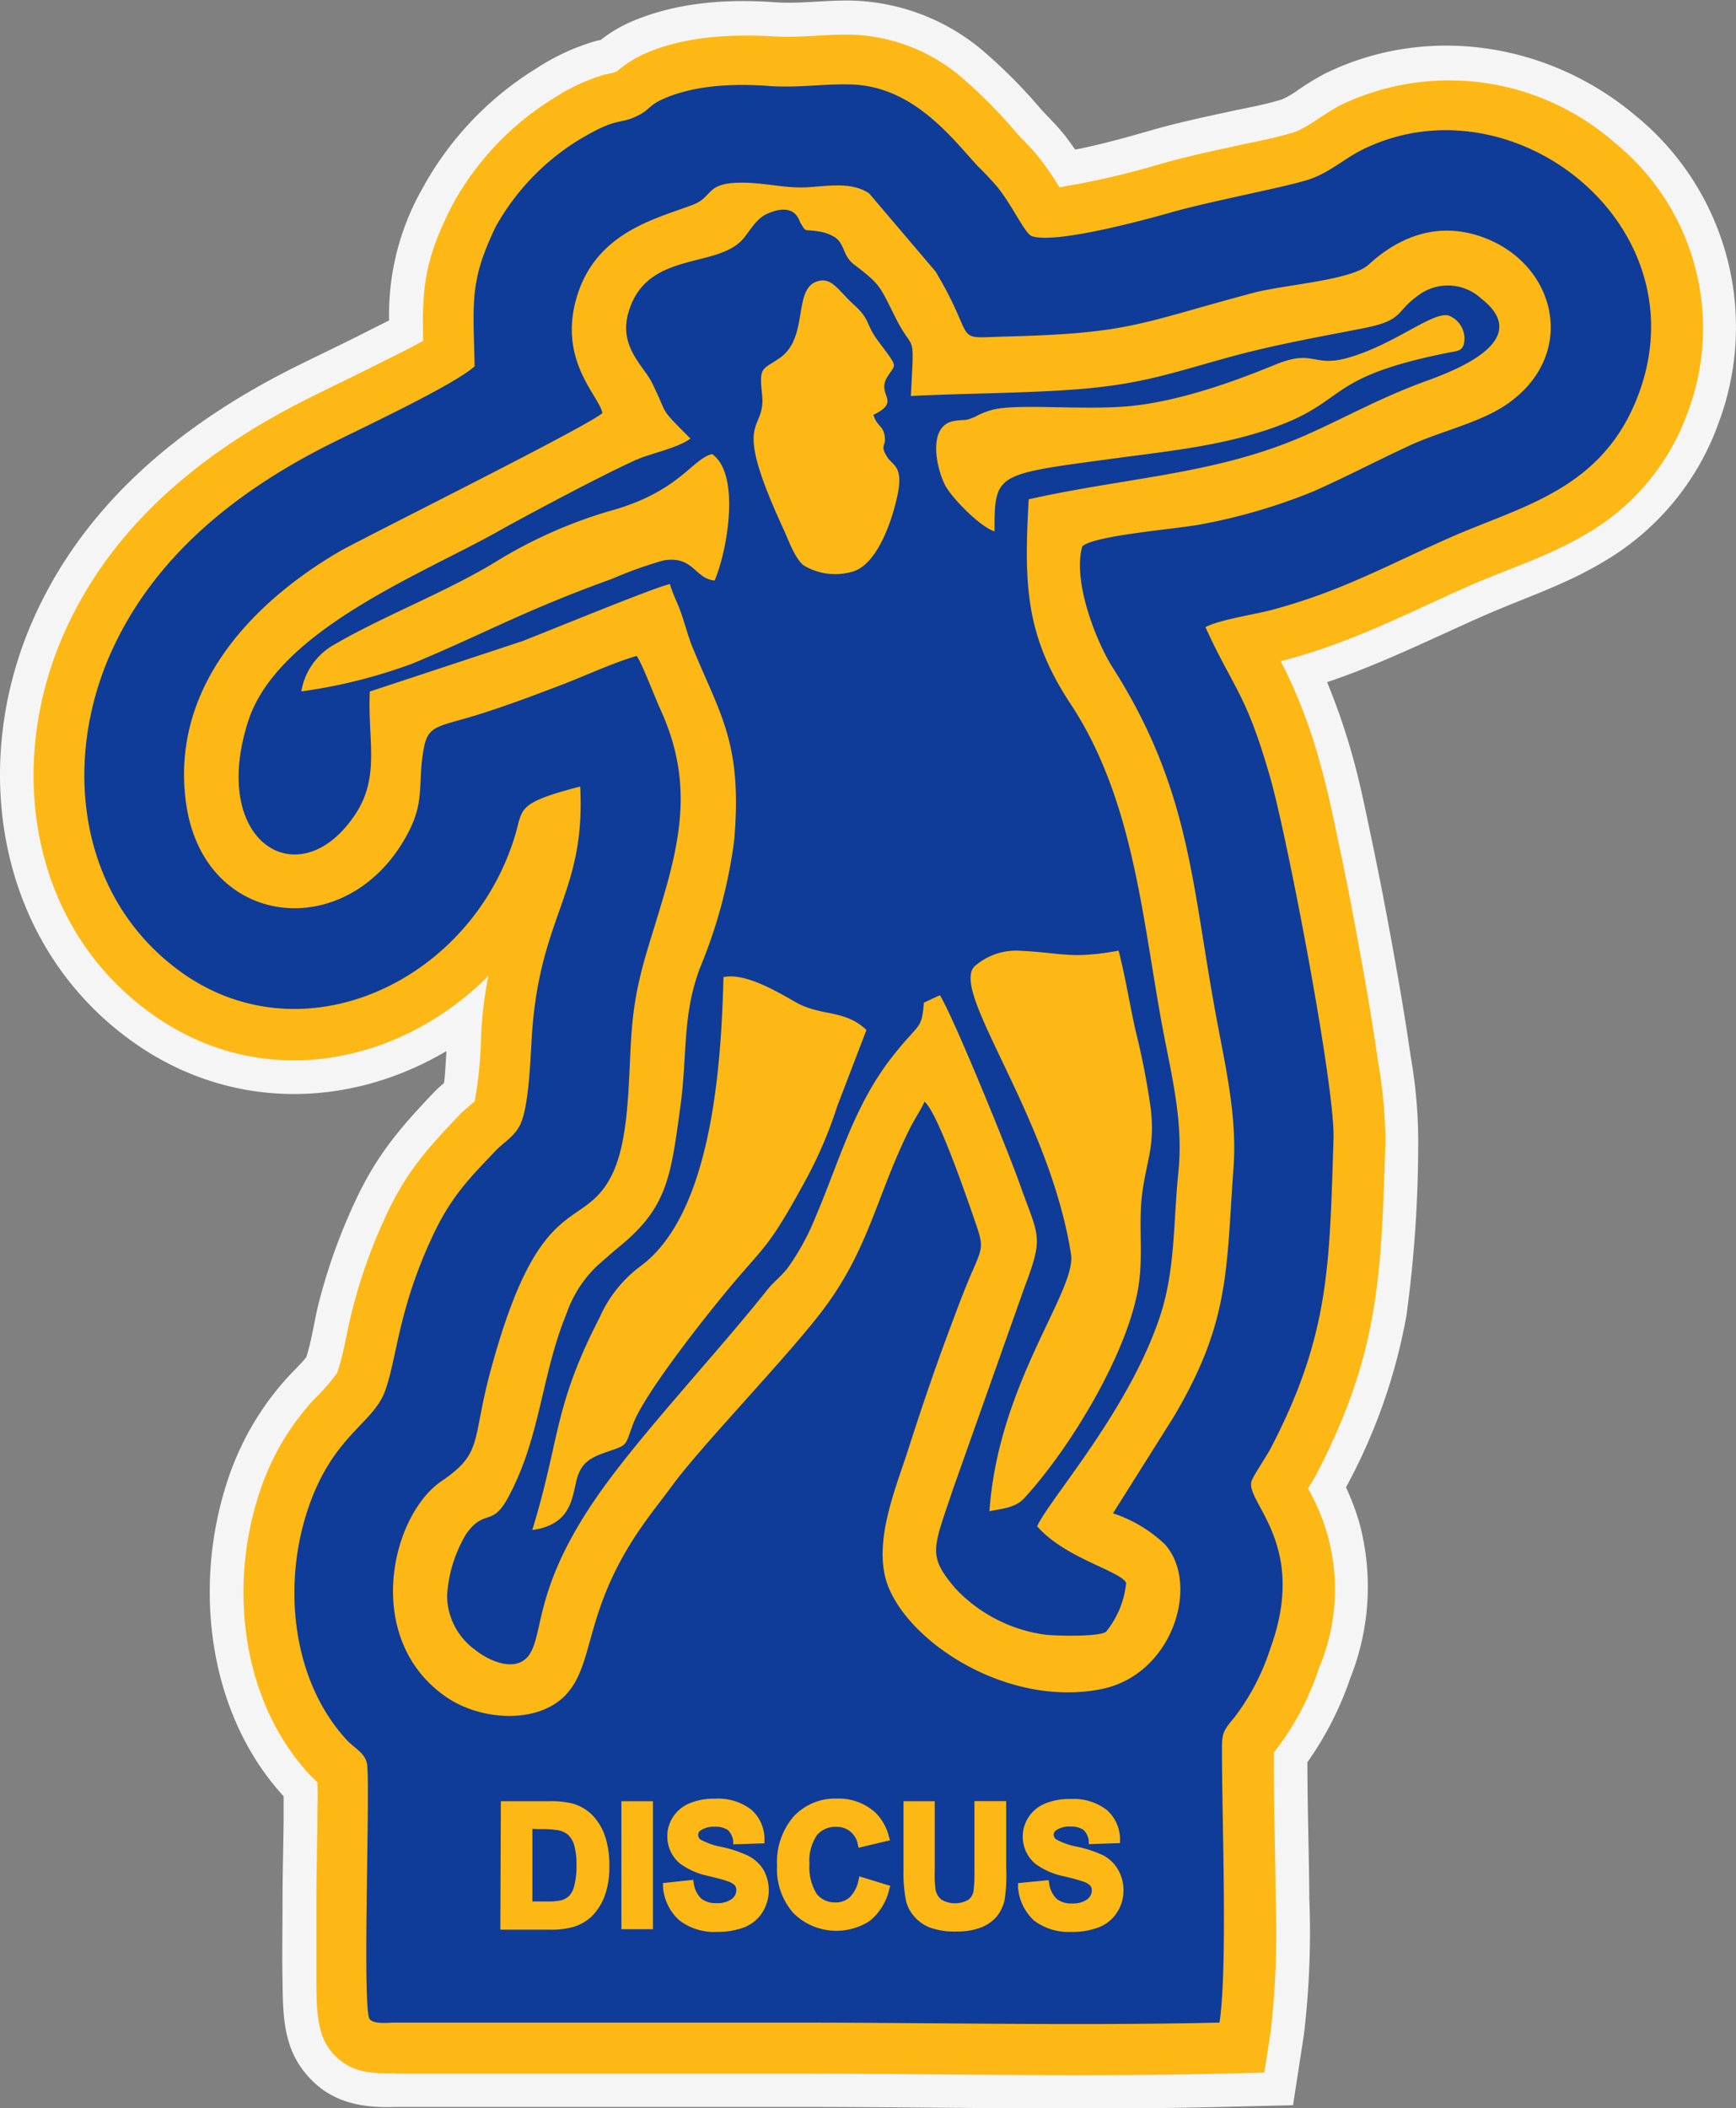
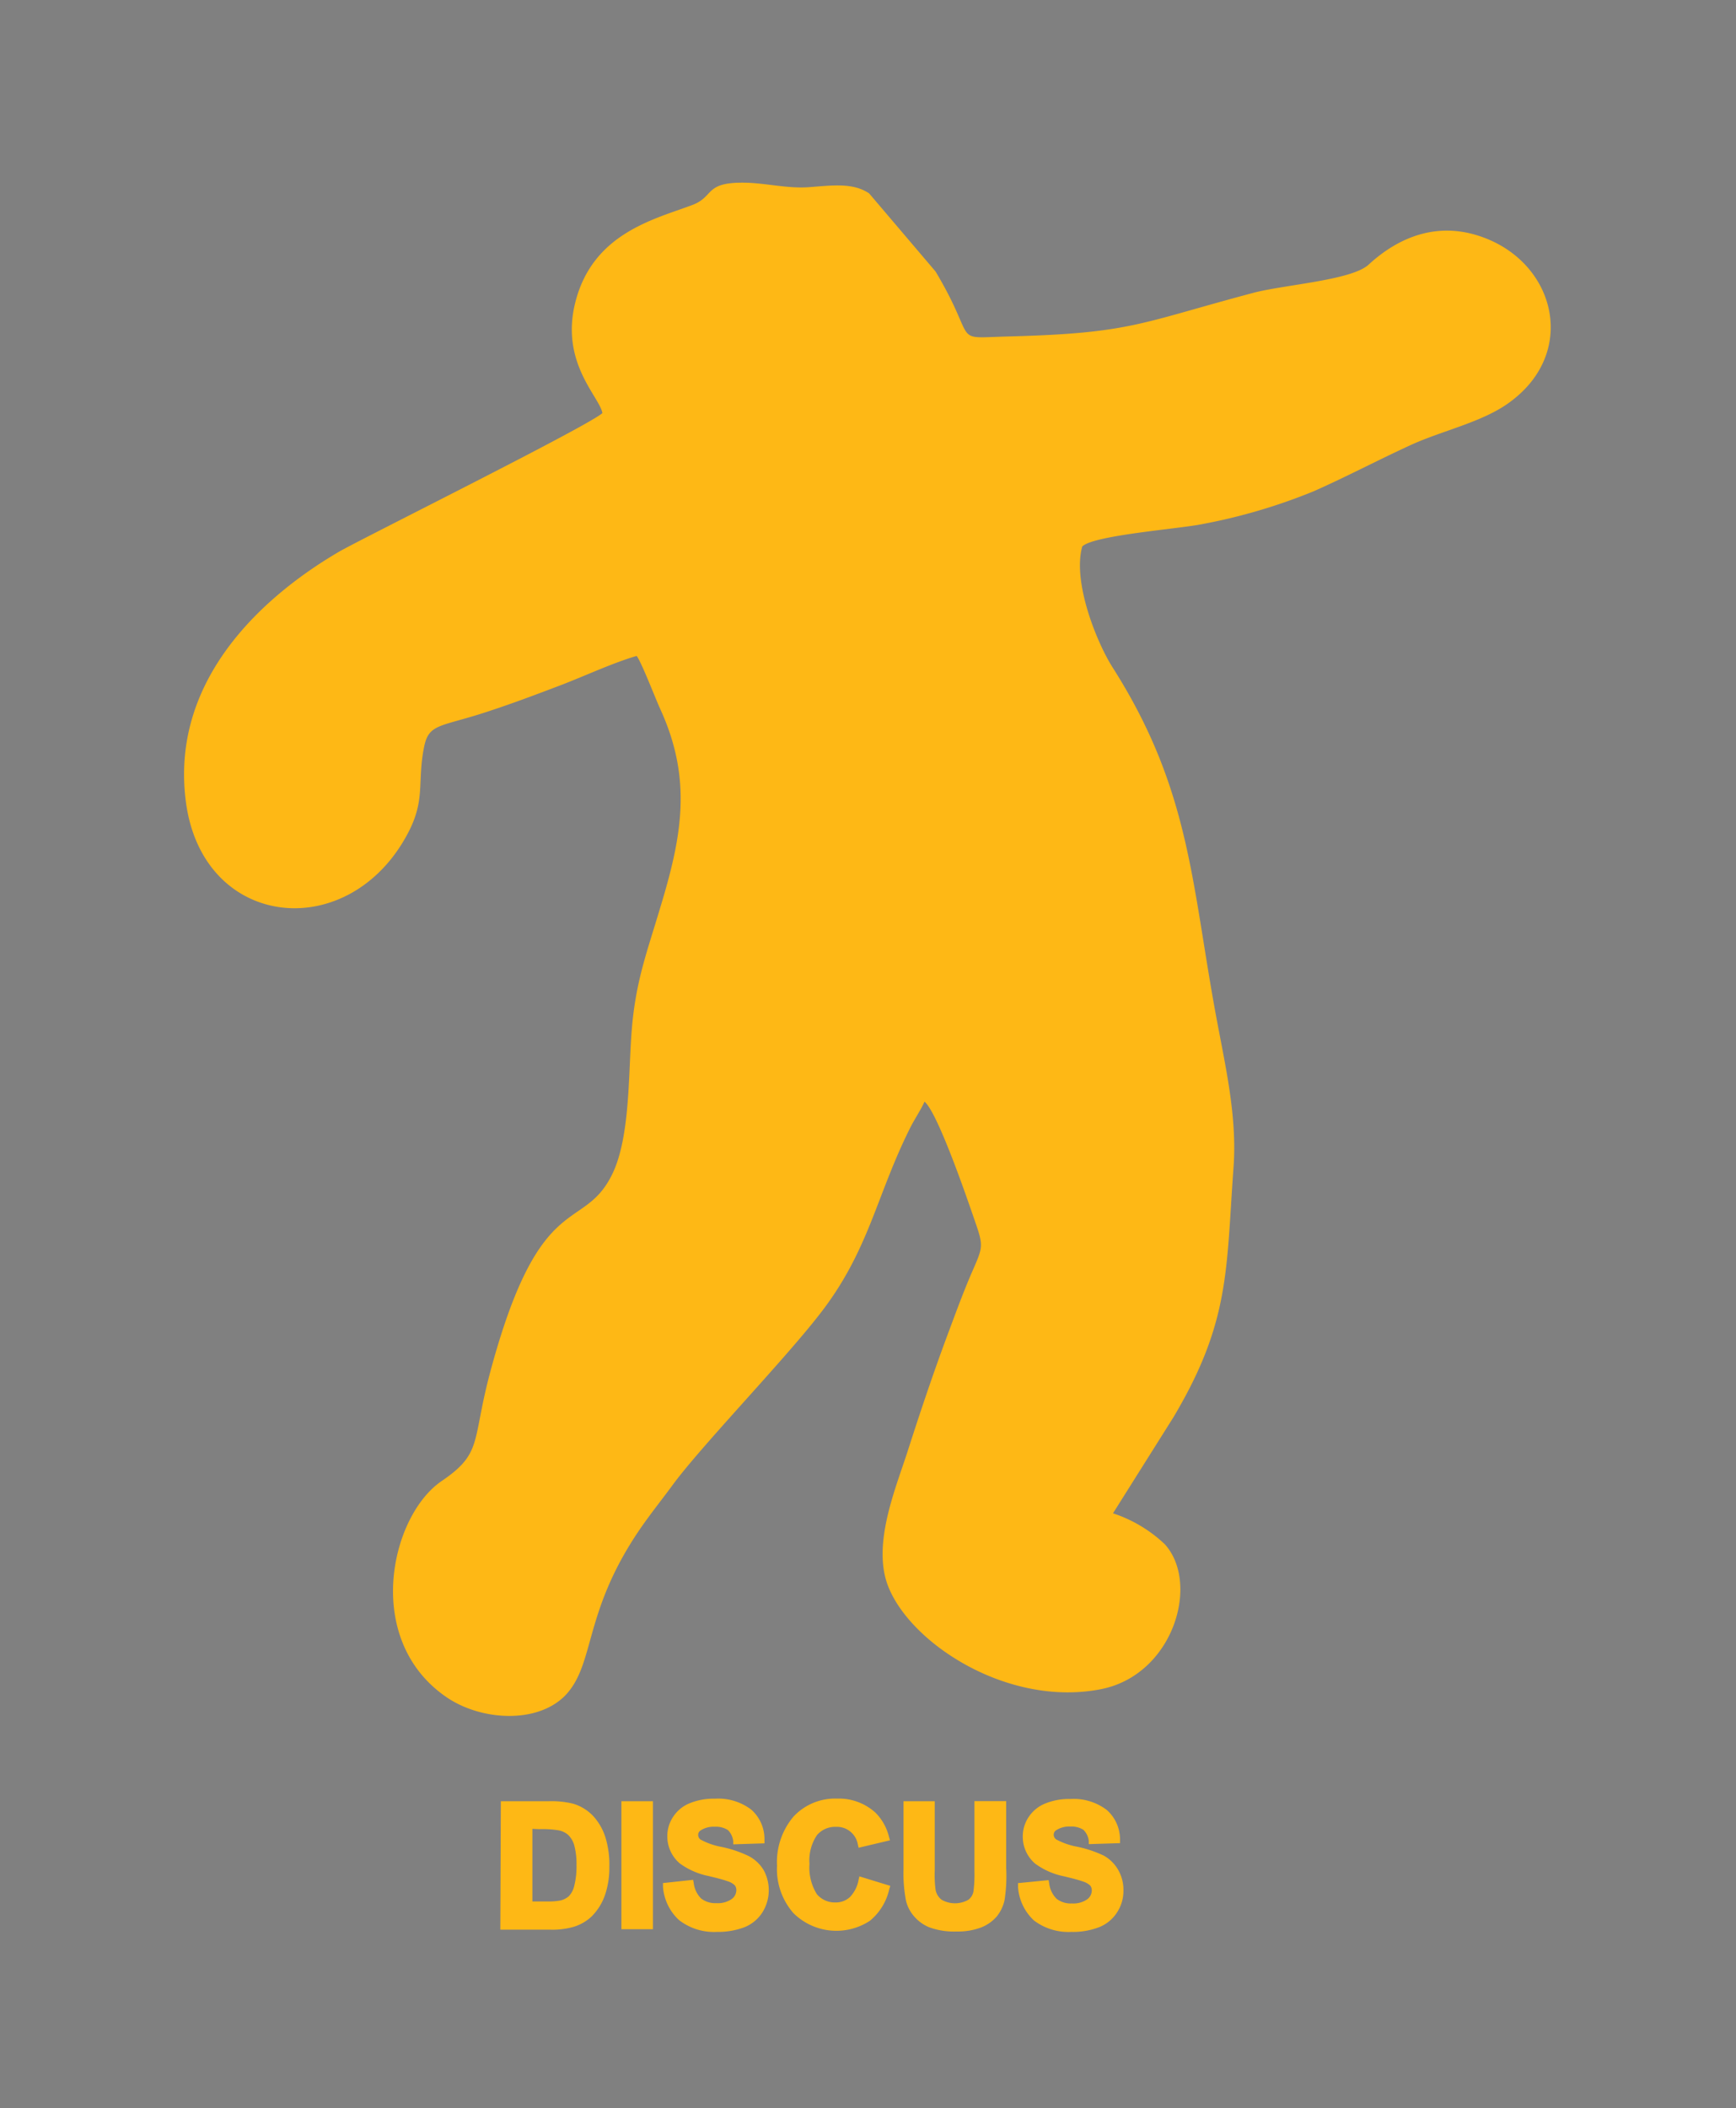
<svg xmlns="http://www.w3.org/2000/svg" id="Layer_1" data-name="Layer 1" viewBox="0 0 172.79 209.73">
  <rect x="0" y="0" width="172.79" height="209.73" fill="#808080" stroke="none" />
  <g id="Layer_1-2" data-name="Layer 1-2">
-     <path id="bottomFelt" d="M38.74,31.86a25.33,25.33,0,0,1,3.32-13.12A32.07,32.07,0,0,1,53.31,6.86a22.14,22.14,0,0,1,6-2.78l.5-.11a13.57,13.57,0,0,1,2.87-1.74c4.53-2,9.66-2.36,14.55-2,2.51.16,5.11-.24,7.66-.17A21.07,21.07,0,0,1,97.62,4.86a51.51,51.51,0,0,1,6,6c.78.85,1.59,1.63,2.32,2.54.38.48.74,1,1.09,1.48,2.5-.48,5.24-1.25,7.5-1.9,2.59-.75,5.22-1.31,7.85-1.88,1.74-.38,3.55-.68,5.25-1.22A8.7,8.7,0,0,0,129.14,9a28.89,28.89,0,0,1,2.71-1.66c10.16-5,22.27-3.11,30.87,4.1a27.13,27.13,0,0,1,8.36,30.6A26.23,26.23,0,0,1,159.41,56c-3.74,2.22-7.73,3.5-11.67,5.23-5.29,2.33-10.23,4.81-15.64,6.63A65.18,65.18,0,0,1,134.57,75c.74,2.59,1.28,5.23,1.83,7.86q1.17,5.53,2.17,11.08c.67,3.69,1.31,7.38,1.84,11.09a49.13,49.13,0,0,1,.76,8.47A127.13,127.13,0,0,1,140,130.86,56.74,56.74,0,0,1,134,147.92V148a24.21,24.21,0,0,1,1.34,3.59,24.5,24.5,0,0,1-.93,15.34,32.59,32.59,0,0,1-4.27,8.37c0,4.49.16,9,.19,13.46a86.58,86.58,0,0,1-.54,13.66l-1.08,7-7,.17c-14.2.35-28.4,0-42.6,0H39.4c-3.72.14-6.9-.55-9.27-3.71-1.94-2.58-1.95-5.66-2-8.71-.05-2.64,0-5.28,0-7.92s.08-5.44.11-8.16v-2.4c-7.48-8.17-9-20.65-5.71-31A28.32,28.32,0,0,1,28.65,137c.56-.62,1.32-1.31,1.85-2,.5-1.57.76-3.35,1.14-5a56.9,56.9,0,0,1,3.77-10.6c2.11-4.52,4.47-7.26,7.86-10.81a12.16,12.16,0,0,1,.93-.84c.09-.61.13-1.31.16-1.81s.06-.92.08-1.38c-9.64,5.71-21.58,6-31.32-1-13.24-9.51-16.21-27-10-41.5,5.11-11.9,15-19.94,26.33-25.59,2.42-1.2,4.86-2.35,7.26-3.58l2-1Z" transform="translate(-0.01 0)" fill="#f5f5f5" fill-rule="evenodd" />
-     <path id="topFelt" d="M39.33,206.23c-2.49.1-4.81-.1-6.51-2.36-1.36-1.81-1.29-4.57-1.32-6.74v-7.82c0-2.6.07-5.44.1-8.16,0-1.24.06-2.59,0-3.87-.24-.22-.49-.44-.73-.7-6.78-7.26-8.1-18.58-5.13-27.79a25.06,25.06,0,0,1,5.41-9.46,23,23,0,0,0,2.4-2.72c.61-1.71.94-3.88,1.37-5.67a52.9,52.9,0,0,1,3.54-10.08c2-4.29,4.08-6.59,7.24-9.91.47-.5,1.12-1,1.56-1.4a41,41,0,0,0,.64-6.73,42.51,42.51,0,0,1,.71-5.73c-8.73,8.73-22.4,11.74-33.54,3.74C3.07,92.23.61,76.46,6.21,63.4,11,52.26,20.31,44.78,30.94,39.51c2.43-1.21,4.88-2.37,7.29-3.6,1-.49,2.57-1.27,3.9-2-.11-5.12.06-8,2.93-13.56a28.49,28.49,0,0,1,10-10.54,19.5,19.5,0,0,1,5.13-2.39,8.1,8.1,0,0,0,1.2-.3,11.44,11.44,0,0,1,2.7-1.74c4-1.78,8.65-2,13-1.76,2.58.16,5.19-.24,7.79-.17A17.73,17.73,0,0,1,95.56,7.56a48.36,48.36,0,0,1,5.62,5.65c.74.81,1.48,1.51,2.18,2.38a28.45,28.45,0,0,1,2,2.88l.09.16a81.2,81.2,0,0,0,10.1-2.33c2.51-.72,5.09-1.27,7.64-1.82,1.77-.39,3.81-.76,5.54-1.3,1.35-.42,3.26-2,4.72-2.73a25,25,0,0,1,27.19,3.67A23.76,23.76,0,0,1,168,41a22.84,22.84,0,0,1-10.2,12.17c-3.63,2.15-7.5,3.36-11.31,5-6.3,2.78-11.7,5.65-18.46,7.46l-.55.13c.18.36.37.72.55,1.09a52,52,0,0,1,3.4,9.19c.71,2.47,1.25,5.1,1.78,7.62q1.16,5.47,2.15,11c.67,3.64,1.29,7.29,1.82,11a48.54,48.54,0,0,1,.73,7.89c-.43,13.14-.55,20.91-6.82,33-.27.52-.58,1-.89,1.5.1.19.2.36.28.53a20.06,20.06,0,0,1,.81,17.36,27.09,27.09,0,0,1-4.49,8.39v1c0,4.55.15,9.09.18,13.64A88.61,88.61,0,0,1,126.5,202l-.65,4.18-4.23.1c-14.17.35-28.34,0-42.51,0H39.33Z" transform="translate(-0.01 0)" fill="#feb815" fill-rule="evenodd" />
-     <path id="chenille1stColor" d="M47.25,36.44c-2,1.81-10.79,5.94-14.07,7.57-9.46,4.69-18,11.33-22.32,21.35-4.61,10.76-3,24,7.16,31.33C30.28,105.5,47,97.52,51.31,83c.76-2.59.12-3.11,6.45-4.76.55,10.72-4.07,12.74-4.82,24.91-.14,2.25-.29,7.08-1.19,8.8-.62,1.18-1.61,1.69-2.39,2.5-2.62,2.76-4.44,4.54-6.32,8.57-3.4,7.29-3.5,12-4.7,15.34s-5.3,4.43-7.76,12-1.45,16.94,4,22.79c1,1,2,1.35,2,2.79.23,3.62-.51,23.93.22,24.91.39.52,1.77.37,2.36.35H79c14,0,28.42.33,42.39,0,.79-5.15.29-19,.25-26,0-2.56-.15-2.74,1.15-4.25a22.62,22.62,0,0,0,3.64-6.9c3.84-10.47-2.5-14.61-1.85-16.71.14-.47,1.55-2.58,1.91-3.27,5.9-11.34,5.84-18.25,6.25-30.79.17-5.18-4.66-30.23-6.29-35.89-2.43-8.49-3.57-8.7-6.46-15,1.39-.75,4.78-1.23,6.62-1.72,6.89-1.84,11.54-4.47,17.72-7.19,7.18-3.17,15.27-4.76,18.8-14.34,6.23-16.87-12.69-31.63-27.56-24.23-1.83.91-3.34,2.36-5.46,3-2.4.75-9.11,2-13.29,3.15-2.36.68-11.7,3.26-14.11,2.43-.68-.24-1.91-3-3.39-4.84a28.65,28.65,0,0,0-2-2.13c-2.67-2.93-6.51-8-12.7-8.12-2.74-.07-5,.35-8,.16C73.2,8.3,69.22,8.42,66,9.85c-1.37.61-1.42,1.13-2.48,1.64-2,1-1.87,0-6,2.49a23.72,23.72,0,0,0-8.16,8.55C46.73,28,47.11,29.92,47.25,36.44Z" transform="translate(-0.01 0)" fill="#0f3c98" fill-rule="evenodd" />
    <path id="chenille2ndColor" d="M60,41.06c-1,1.11-23.91,12.48-26.22,13.81C26.7,59,16.88,67.3,18.51,79.75,20.18,92.53,34.82,94,40.65,82.81c1.72-3.3.88-5,1.56-8.45.47-2.44,1.61-2,6.42-3.6,2.58-.85,4.83-1.7,7.35-2.66,2.33-.9,5.14-2.2,7.4-2.85.49.64,1.87,4.25,2.36,5.31,3.2,7,2.13,12.67,0,19.68C64.39,94.8,63.2,97.77,62.85,103c-.3,4.35-.16,10.46-2,14-2.91,5.66-7.14,1.18-12.06,19.54-1.84,6.89-.7,8-4.85,10.81-5.09,3.5-7.82,15.78.51,21.48,3.42,2.34,9,2.69,11.81-.16,3-3.12,1.77-8.14,7.3-16.34,1.13-1.67,2.22-3,3.38-4.58,2.81-3.84,11-12.31,14.64-17,4.93-6.31,5.6-11.7,9-18.51.43-.87,1.11-1.87,1.45-2.65,1.31,1.06,4.28,9.76,4.79,11.22,1.13,3.27,1.13,3-.18,6-.85,2-1.5,3.79-2.23,5.74-1.43,3.82-2.79,7.86-4.07,11.85-1.19,3.7-3.54,9.23-1.94,13.37,2.24,5.77,12,12.09,21.22,10.26,7.19-1.44,9.86-10.53,6.32-14.42a13.73,13.73,0,0,0-5.15-3.07l6-9.53c5.67-9.51,5.25-14.63,6-24.93.34-4.76-.69-9.46-1.55-14-2.65-13.84-2.58-23.28-10.51-35.72-1.5-2.36-4-8.4-3-12,1.15-1.12,9.56-1.74,11.93-2.22a56.87,56.87,0,0,0,11.13-3.28c3.31-1.47,6.31-3.06,9.57-4.56s7.3-2.31,10-4.35c6.93-5.14,4.3-14.42-3.63-16.63-4.59-1.27-8.22.91-10.49,3-1.7,1.58-8.49,2-11.55,2.83-11.28,3-12.08,4-24.28,4.32-5.9.15-2.94.8-7.28-6.46l-6.61-7.77c-1.64-1.11-3.77-.78-6-.62s-4.39-.45-6.62-.45c-3.8,0-2.79,1.41-5,2.23-3.82,1.43-9.9,2.82-11.63,9.69-1.51,6,2.41,9.36,2.7,11Z" transform="translate(-0.01 0)" fill="#feb815" fill-rule="evenodd" />
-     <path id="chenille3rdColor" d="M68.73,43.63c-1.18.89-3.69,1.42-5.13,2C60.93,46.74,51.87,51.55,49.34,53c-7.76,4.29-21.78,9.83-24.64,18.78C20.9,83.64,29.48,89.07,35,81.54c3-4,1.58-7.67,1.82-12.75l15.15-5c2.23-.85,13.5-5.5,14.72-5.68.32,1.08.73,1.78,1.1,2.84s.62,2,1,3.07c2.82,7,5.16,9.73,4.29,19.63a49.58,49.58,0,0,1-3.37,12.56c-1.85,4.87-1.25,8.75-2,14-.94,6.93-1.32,9.91-6,13.76-.8.65-1.38,1.18-2.21,1.9a12,12,0,0,0-3.12,4.85c-2.51,6.14-2.54,12.14-5.74,18.14C49,152,48.26,150,46.42,152.58a13.44,13.44,0,0,0-1.91,6.16,6.69,6.69,0,0,0,2.74,5.34c1.46,1.2,4.37,2.48,5.58.3,1.34-2.39.42-7,7.34-16.54,4.24-5.84,11.42-13.5,16.2-19.52.65-.81,1.29-1.25,2-2.13a24,24,0,0,0,2.82-5.14c2.47-5.8,3.86-11.21,7.78-16.12,2.61-3.28,2.76-2.46,3-5.19L93.56,99c1.34,2.13,6.9,15.77,8,18.92,1.88,5.27,2.36,5,.37,10.28l-7.06,19.92c-2,6-2.57,6.59.24,9.9a15.06,15.06,0,0,0,9.06,4.61c1.23.11,5.27.2,5.93-.31a9.13,9.13,0,0,0,2-4.85c-.55-1.21-6.06-2.43-8.86-5.64,1.24-2.72,9-11.35,12.17-20.71,1.6-4.68,1.37-9.48,1.89-14.55s-.72-9.72-1.62-14.56c-2-10.88-2.88-22.56-9.12-32-4.51-6.82-4.63-11.91-4.16-20.34,9.85-2.21,18.77-2.47,27.66-6.42,4.21-1.88,7.33-3.68,11.88-5.34,3.47-1.25,10.67-4.19,5.48-8.23a4.9,4.9,0,0,0-6.28-.27c-2.25,1.61-1.4,2.43-5.27,3.21-5.08,1-9.25,1.71-14.13,3.08-5.21,1.45-8.21,2.5-14.18,3-5.45.43-11.35.42-16.89.69.36-6.76.32-4.12-1.49-7.72-1.65-3.27-1.48-3.31-4.15-5.35-1.18-.9-.89-2-1.91-2.71a4,4,0,0,0-1.68-.59c-1.46-.26-1.13.18-1.76-.85-.15-.26-.53-2.1-3.25-.93-1.14.49-1.73,1.65-2.41,2.47-2.61,3.12-9.74,1.12-11.49,7.48-.9,3.3,1.5,5.18,2.34,6.82C66.64,41.56,65.42,40.3,68.73,43.63Z" transform="translate(-0.01 0)" fill="#0f3c98" fill-rule="evenodd" />
-     <path id="chenille4thColor" d="M98.52,150.32c1.57-.28,2.63-.41,3.45-1.3,4.6-5,10.54-14.79,11.42-21.49.39-3-.08-6,.32-8.9.45-3.31,1.24-4.52.85-8.27a74.2,74.2,0,0,0-1.55-7.94c-.57-2.6-1-5.29-1.66-7.85-4.82.87-5.47.21-10,0A6.26,6.26,0,0,0,97.16,96c-3,2.19,7.24,14.7,9.45,28.76.58,3.66-7.25,12.82-8.12,25.62ZM99,52.86c0-5.73.06-5.66,11.36-7.18,5.58-.76,10.76-1.25,15.82-2.94,8.25-2.76,5.25-5.11,18-7.66.84-.17,1.28-.13,1.51-.78a2.45,2.45,0,0,0-1.52-2.92c-1.66-.34-5.21,2.79-9.81,4.16-3.74,1.12-3.46-.9-7.46.75s-9.63,3.68-14.56,4.12c-4.57.42-11.18-.3-13.6.37a8.12,8.12,0,0,0-1.65.66c-1.12.52-1,.24-2.13.44-2.65.46-1.78,4.68-.86,6.43C94.88,49.69,97.6,52.42,99,52.86ZM87,41.24c2.76-1.37.22-1.9,1.32-3.73.87-1.44,1.19-.75-1-3.72-1.14-1.56-.7-2-2.25-3.41s-2.19-2.67-3.43-2.46c-2.86.48-1,5.58-4,7.68-1.68,1.18-2.1.81-1.79,3.51.49,4.21-3.29,1.75,2.13,13.5.52,1.12,1.09,2.84,2,3.62a6.1,6.1,0,0,0,5,.6c2.21-.74,3.64-4.44,4.29-7.25.77-3.3-.43-3.21-1-4.19-.72-1.19,0-.93-.22-2.12-.22-1-.75-.86-1.11-2ZM30,68.78A52.2,52.2,0,0,0,41.09,66c7.71-3.23,10.9-5.18,19.84-8.42a41.54,41.54,0,0,1,5.12-1.83c3-.5,3.09,1.82,5.09,2,1.28-3,2.6-10.61-.26-12.58-2,.49-3.29,3.8-10.24,5.68a46.73,46.73,0,0,0-11.23,5c-4.89,3-11.27,5.44-16,8.2A6.59,6.59,0,0,0,30,68.78ZM53,152.2c4.25-.59,3.91-3.73,4.56-5.49.5-1.34,1.41-1.78,2.87-2.28,2.15-.74,1.75-.54,2.6-2.79,1.08-2.87,6.45-9.7,8.54-12.27,4.63-5.72,4.58-4.54,8.7-12.11a42,42,0,0,0,3.07-7.21l2.91-7.59c-2.16-2.06-4.5-1.34-7-2.74-1.58-.89-5-3-7.23-2.52-.21,8.08-1,23.41-8.25,28.75a12.78,12.78,0,0,0-4.1,5.16c-4.58,8.87-3.89,12-6.68,21.09Z" transform="translate(-0.01 0)" fill="#feb815" fill-rule="evenodd" />
    <path id="chenille5thColor" d="M49.86,179.18h4.79a9.08,9.08,0,0,1,2.38.24,4.54,4.54,0,0,1,2,1.21,5.69,5.69,0,0,1,1.22,2.08,9.22,9.22,0,0,1,.41,3,8.31,8.31,0,0,1-.39,2.67,5.6,5.6,0,0,1-1.37,2.26,4.51,4.51,0,0,1-1.84,1.05,7.75,7.75,0,0,1-2.25.27h-5Zm12,12.73V179.18H65v12.73Zm4.07-4.58L69,187l.06.33a2.6,2.6,0,0,0,.74,1.53,2.3,2.3,0,0,0,1.52.46,2.41,2.41,0,0,0,1.52-.41,1.1,1.1,0,0,0,.46-.87.75.75,0,0,0-.16-.5,1.79,1.79,0,0,0-.71-.4c-.59-.21-1.29-.37-1.9-.52a7.25,7.25,0,0,1-2.88-1.27,3.53,3.53,0,0,1-1.22-2.7,3.46,3.46,0,0,1,.58-1.92,3.57,3.57,0,0,1,1.65-1.35,6.26,6.26,0,0,1,2.5-.45,5.44,5.44,0,0,1,3.63,1.09A3.91,3.91,0,0,1,76.1,183v.37l-3.11.1v-.31a1.82,1.82,0,0,0-.53-1.11,2.2,2.2,0,0,0-1.3-.33,2.37,2.37,0,0,0-1.42.37.52.52,0,0,0-.24.45.57.57,0,0,0,.23.45,7,7,0,0,0,2.07.73,11.74,11.74,0,0,1,2.7.9A3.79,3.79,0,0,1,76,186a4.16,4.16,0,0,1-.1,4.23,3.79,3.79,0,0,1-1.78,1.48,7.42,7.42,0,0,1-2.76.47A5.68,5.68,0,0,1,67.59,191,5,5,0,0,1,66,187.7v-.37Zm19.63-.67,3.06.94-.1.34a5.68,5.68,0,0,1-1.92,3.13,6.08,6.08,0,0,1-7.61-.75,6.63,6.63,0,0,1-1.64-4.72A7,7,0,0,1,79,180.7a5.66,5.66,0,0,1,4.33-1.78,5.41,5.41,0,0,1,3.83,1.41,5.12,5.12,0,0,1,1.33,2.38l.1.36-3.12.74-.08-.35a2.11,2.11,0,0,0-2.18-1.73,2.37,2.37,0,0,0-1.89.83,4.52,4.52,0,0,0-.74,2.86,5,5,0,0,0,.73,3,2.32,2.32,0,0,0,1.85.83,2.07,2.07,0,0,0,1.43-.52,3.29,3.29,0,0,0,.88-1.74l.09-.38Zm4.33-7.48h3.16v6.87a11.34,11.34,0,0,0,.08,1.93,1.61,1.61,0,0,0,.6,1,2.69,2.69,0,0,0,2.67,0,1.34,1.34,0,0,0,.5-.81,13.34,13.34,0,0,0,.1-2v-7h3.16v6.66A15.74,15.74,0,0,1,100,189a3.87,3.87,0,0,1-.8,1.67,4,4,0,0,1-1.54,1.07,6.55,6.55,0,0,1-2.44.4,7.14,7.14,0,0,1-2.75-.43,4,4,0,0,1-1.53-1.14,3.65,3.65,0,0,1-.75-1.48,14.28,14.28,0,0,1-.25-3.13v-6.77Zm11.43,8.15,3.06-.3.06.33a2.6,2.6,0,0,0,.74,1.53,2.3,2.3,0,0,0,1.52.46,2.41,2.41,0,0,0,1.52-.41,1.1,1.1,0,0,0,.46-.87.75.75,0,0,0-.16-.5,1.79,1.79,0,0,0-.71-.4c-.59-.21-1.29-.37-1.9-.52a7.25,7.25,0,0,1-2.88-1.27,3.53,3.53,0,0,1-1.22-2.7,3.46,3.46,0,0,1,.58-1.92,3.57,3.57,0,0,1,1.65-1.35,6.26,6.26,0,0,1,2.5-.45,5.44,5.44,0,0,1,3.63,1.09,3.91,3.91,0,0,1,1.32,2.93v.37l-3.11.1,0-.31a1.82,1.82,0,0,0-.53-1.11,2.2,2.2,0,0,0-1.3-.33,2.37,2.37,0,0,0-1.42.37.52.52,0,0,0-.24.45.57.57,0,0,0,.23.45,7,7,0,0,0,2.07.73,11.74,11.74,0,0,1,2.7.9A3.79,3.79,0,0,1,111.3,186a4,4,0,0,1,.53,2.1,3.9,3.9,0,0,1-.63,2.13,3.76,3.76,0,0,1-1.79,1.48,7.23,7.23,0,0,1-2.76.47,5.68,5.68,0,0,1-3.73-1.14,5,5,0,0,1-1.58-3.29v-.37ZM53,181.93v7.22h1.44a6.28,6.28,0,0,0,1.37-.1,2,2,0,0,0,.82-.42,2.26,2.26,0,0,0,.53-1,7.75,7.75,0,0,0,.23-2.09,7.11,7.11,0,0,0-.23-2,2.32,2.32,0,0,0-.59-1,2,2,0,0,0-1-.47,10.05,10.05,0,0,0-1.9-.11Z" transform="translate(-0.01 0)" fill="#feb815" fill-rule="evenodd" />
  </g>
</svg>